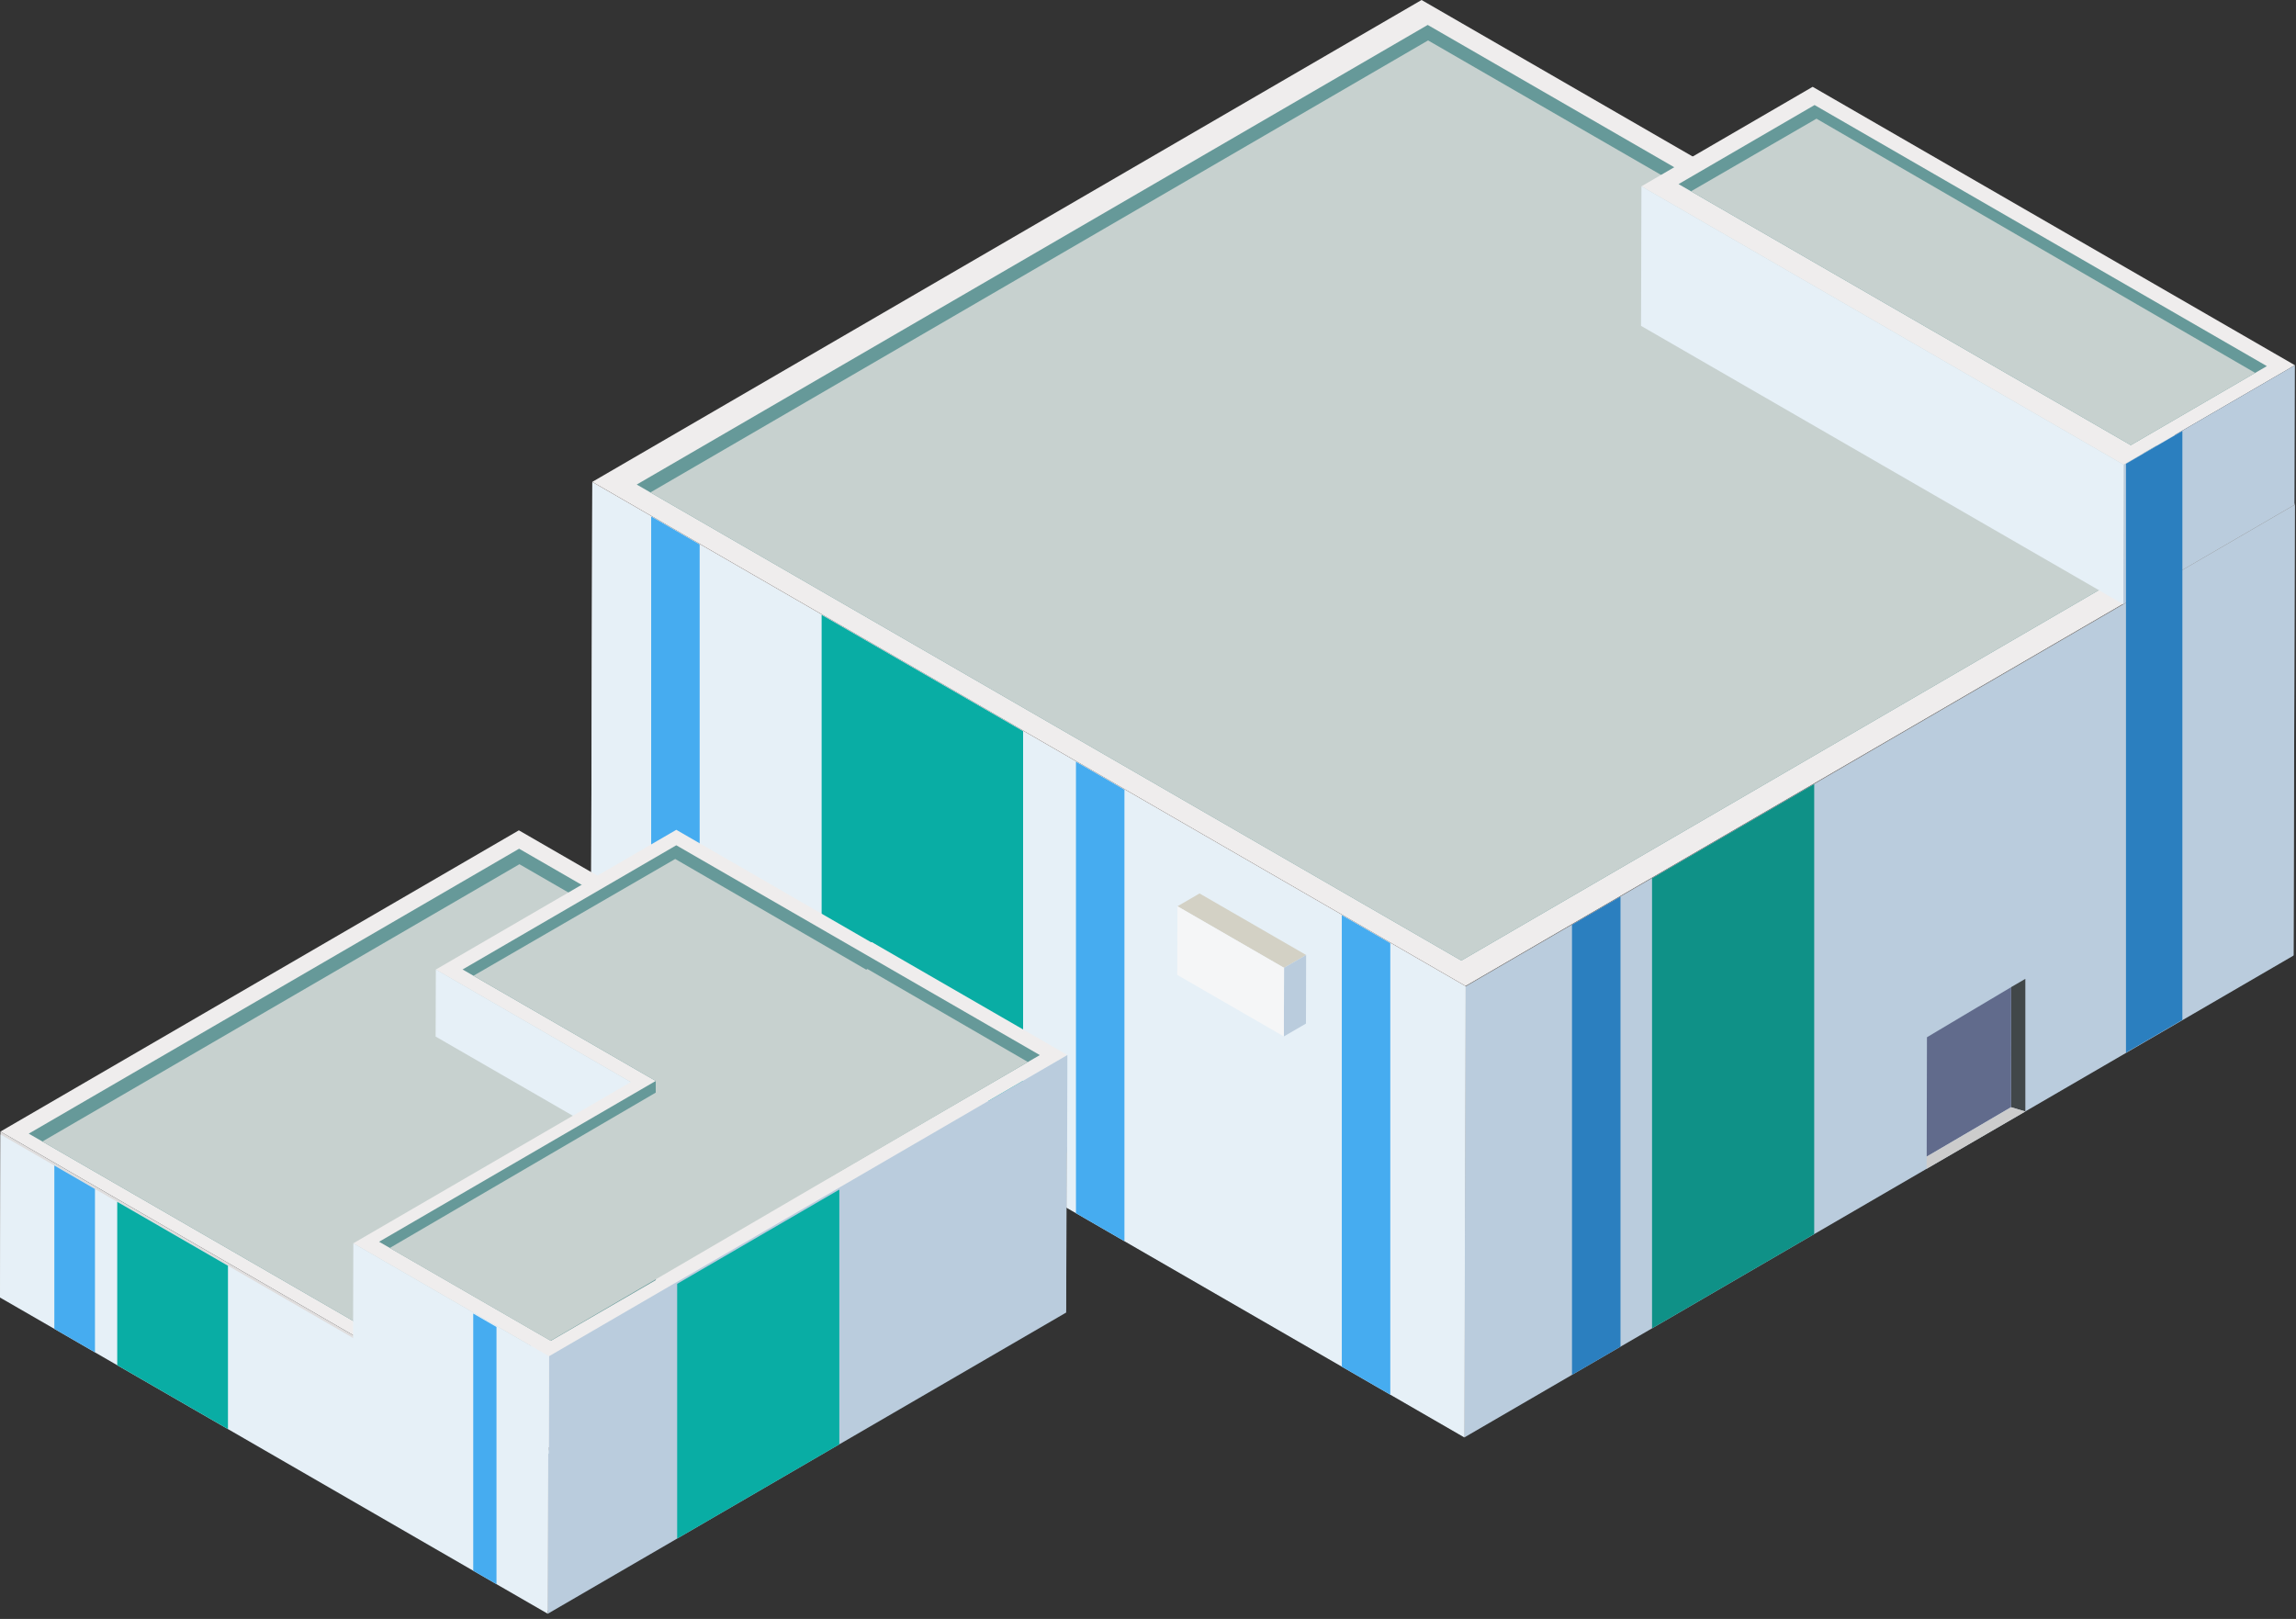
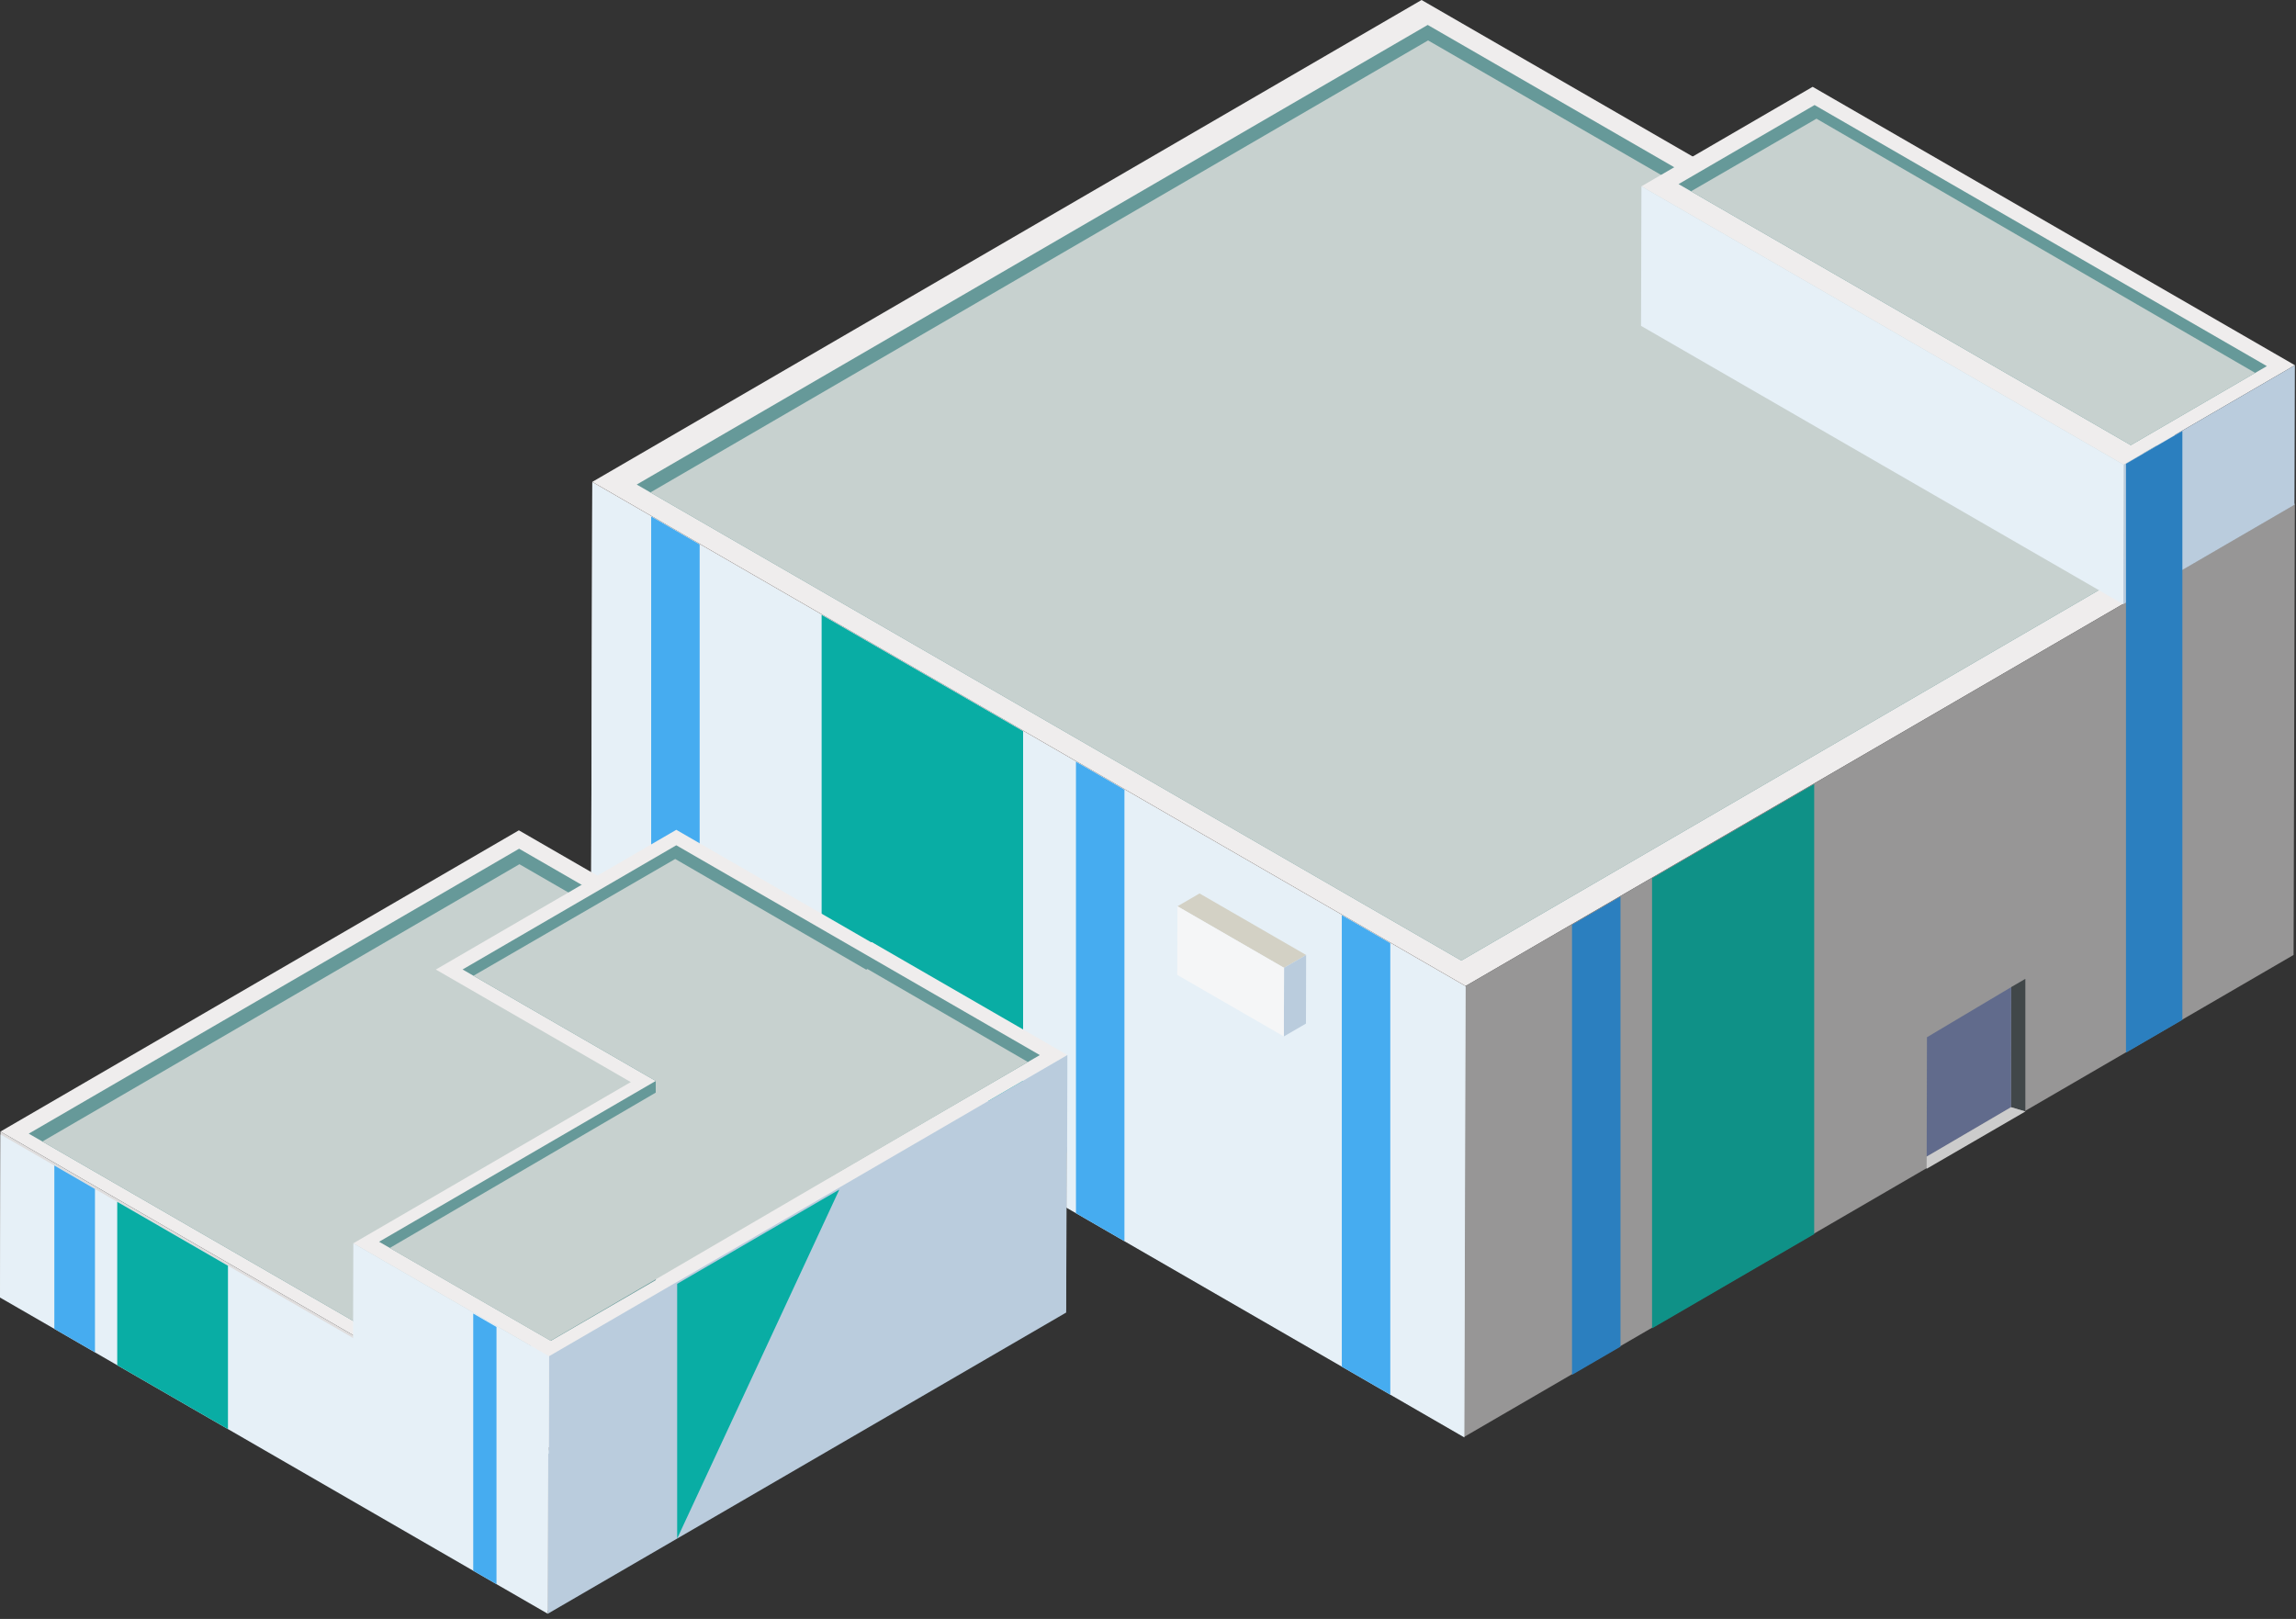
<svg xmlns="http://www.w3.org/2000/svg" width="329" height="232" viewBox="0 0 329 232" fill="none">
  <rect x="0" y="0" width="329" height="232" fill="#333333" stroke="none" />
  <g clip-path="url(#clip0_1066_6593)">
    <path d="M328.835 72.248L210.012 141.3L84.876 69.052L203.7 0L328.835 72.248Z" fill="#EFEDED" />
    <path d="M328.835 72.248L328.652 136.848L209.828 205.9L210.012 141.3L328.835 72.248Z" fill="#979696" />
    <path d="M210.012 141.3L209.828 205.9L84.692 133.653L84.876 69.052L210.012 141.3Z" fill="#DFDDDD" />
    <path d="M322.741 71.788L320.844 72.891L209.4 137.659L93.198 70.569L91.24 69.437L204.581 3.572L322.741 71.788Z" fill="#669999" />
    <path d="M320.844 72.891L209.399 137.66L93.198 70.569L204.635 5.792L320.844 72.891Z" fill="#C7D1CF" />
    <path d="M328.84 52.336L304.304 66.594L235.205 26.7L259.741 12.441L328.84 52.336Z" fill="#EFEDED" />
    <path d="M328.84 52.336L328.784 72.332L304.248 86.59L304.304 66.594L328.84 52.336Z" fill="#BACCDD" />
    <path d="M304.304 66.594L304.248 86.59L235.148 46.696L235.206 26.7L304.304 66.594Z" fill="#E6F0F7" />
-     <path d="M328.836 72.335L328.648 136.936L314.127 145.379L306.045 150.073L259.962 176.853L236.726 190.358L232.204 192.986L225.256 197.023L209.828 205.99L210.008 141.388L225.256 132.524L232.204 128.486L236.726 125.858L259.962 112.362L306.045 85.581L314.127 80.879L328.836 72.335Z" fill="#BACCDD" />
    <path d="M210.008 141.388L209.828 205.989L199.218 199.863L192.271 195.849L161.124 177.87L154.177 173.857L146.603 169.491L117.733 152.818L100.255 142.726L93.308 138.72L84.693 133.744L84.874 69.143L93.308 74.009L100.255 78.023L117.733 88.116L146.603 104.781L154.177 109.154L161.124 113.167L192.271 131.147L199.218 135.16L210.008 141.388Z" fill="#E6F0F7" />
    <path d="M232.204 192.986V128.486L225.256 132.524V197.023L232.204 192.986Z" fill="#2B7FBF" />
    <path d="M199.219 135.161V199.863L192.271 195.85V131.147L199.219 135.161Z" fill="#46ACF0" />
    <path d="M161.124 177.87V113.168L154.177 109.154V173.857L161.124 177.87Z" fill="#46ACF0" />
    <path d="M100.255 78.023V142.727L93.308 138.72V74.009L100.255 78.023Z" fill="#46ACF0" />
    <path d="M146.603 104.781V169.492L117.733 152.819V88.116L146.603 104.781Z" fill="#09ADA4" />
    <path d="M259.962 112.362V176.853L236.726 190.358V125.858L259.962 112.362Z" fill="#0F9187" />
    <path d="M312.718 61.767V146.154L304.637 150.849V66.47L312.718 61.767Z" fill="#2B7FBF" />
    <path d="M152.84 164.307L78.557 207.475L0.066 162.158L74.35 118.99L152.84 164.307Z" fill="#EFEDED" />
    <path d="M152.84 164.307L152.773 187.675L78.49 230.844L78.556 207.475L152.84 164.307Z" fill="#979696" />
    <path d="M78.557 207.475L78.49 230.843L0 185.527L0.066 162.158L78.557 207.475Z" fill="#DFDDDD" />
    <path d="M324.827 52.467L323.153 53.437L305.33 63.796L242.309 27.415L240.525 26.382L260.014 15.053L324.827 52.467Z" fill="#669999" />
    <path d="M323.153 53.437L305.33 63.796L242.309 27.415L260.288 17.009L323.153 53.437Z" fill="#C7D1CF" />
    <path d="M152.84 164.725L152.776 188.094L120.269 206.981L97.032 220.485L78.489 231.258L78.559 207.889L97.032 197.154L120.269 183.65L152.84 164.725Z" fill="#BACCDD" />
    <path d="M78.56 207.889L78.489 231.258L71.143 227.018L67.809 225.093L32.666 204.798L16.798 195.644L13.606 193.798L7.786 190.433L0 185.943L0.071 162.573L7.786 167.025L13.606 170.389L16.798 172.227L32.666 181.389L67.809 201.684L71.143 203.608L78.56 207.889Z" fill="#E6F0F7" />
    <path d="M7.786 190.433V167.025L13.607 170.389V193.798L7.786 190.433Z" fill="#46ACF0" />
    <path d="M32.666 181.389V204.798L16.799 195.644V172.228L32.666 181.389Z" fill="#09ADA4" />
    <path d="M6.073 163.584L66.411 198.424L134.783 158.694L136.676 157.591L74.383 121.625L4.118 162.457L6.073 163.584Z" fill="#669999" />
    <path d="M134.783 158.694L66.411 198.424L6.073 163.584L74.43 123.847L134.783 158.694Z" fill="#C7D1CF" />
    <path d="M125.491 135.417L91.034 155.442L62.451 138.94L96.908 118.916L125.491 135.417Z" fill="#EFEDED" />
    <path d="M125.49 135.417L125.463 145.022L91.007 165.047L91.034 155.442L125.49 135.417Z" fill="#979696" />
-     <path d="M91.034 155.442L91.007 165.046L62.424 148.544L62.451 138.939L91.034 155.442Z" fill="#E6F0F7" />
    <path d="M152.949 151.19L78.666 194.359L50.628 178.17L124.911 135.002L152.949 151.19Z" fill="#EFEDED" />
    <path d="M152.949 151.19L152.91 165.157L78.627 208.326L78.666 194.359L152.949 151.19Z" fill="#BACCDD" />
    <path d="M78.666 194.358L78.627 208.326L50.589 192.137L50.628 178.17L78.666 194.358Z" fill="#E6F0F7" />
    <path d="M96.907 121.132L148.999 151.198L147.129 152.286L118.377 168.998L67.842 139.83L66.285 138.93L96.907 121.132Z" fill="#669999" />
    <path d="M54.322 177.949L93.974 154.899V183.441L78.928 192.149L56.396 179.145L54.322 177.949Z" fill="#669999" />
    <path d="M147.126 152.284L147.291 152.188L124.29 138.859L124.125 138.957L96.752 123.095L67.843 139.83L93.963 154.907V156.577L55.848 178.843L78.89 192.139L145.603 153.173L147.13 152.286L147.126 152.284Z" fill="#C7D1CF" />
-     <path d="M120.269 170.477V206.981L97.032 220.484V183.98L120.269 170.477Z" fill="#09ADA4" />
+     <path d="M120.269 170.477L97.032 220.484V183.98L120.269 170.477Z" fill="#09ADA4" />
    <path d="M71.143 190.166V227.017L67.81 225.093V188.241L71.143 190.166Z" fill="#46ACF0" />
    <path d="M187.161 136.855L183.994 138.695L168.719 129.876L171.886 128.035L187.161 136.855Z" fill="#D3D1C5" />
    <path d="M187.161 136.854L187.133 146.686L183.966 148.526L183.994 138.694L187.161 136.854Z" fill="#BACCDD" />
    <path d="M183.994 138.695L183.966 148.526L168.691 139.707L168.719 129.875L183.994 138.695Z" fill="#F5F6F7" />
    <path d="M288.187 141.458L290.217 140.273V159.287L288.169 158.669L288.187 141.458Z" fill="#414749" />
    <path d="M288.168 158.669L276.082 165.747L276.118 148.642L288.187 141.458L288.168 158.669Z" fill="#616B8C" />
    <path d="M290.229 159.278L276.069 167.493L276.082 165.747L288.169 158.669L290.229 159.278Z" fill="#CCCCCC" />
  </g>
  <defs>
    <clipPath id="clip0_1066_6593">
      <rect width="328.84" height="231.258" fill="white" />
    </clipPath>
  </defs>
</svg>